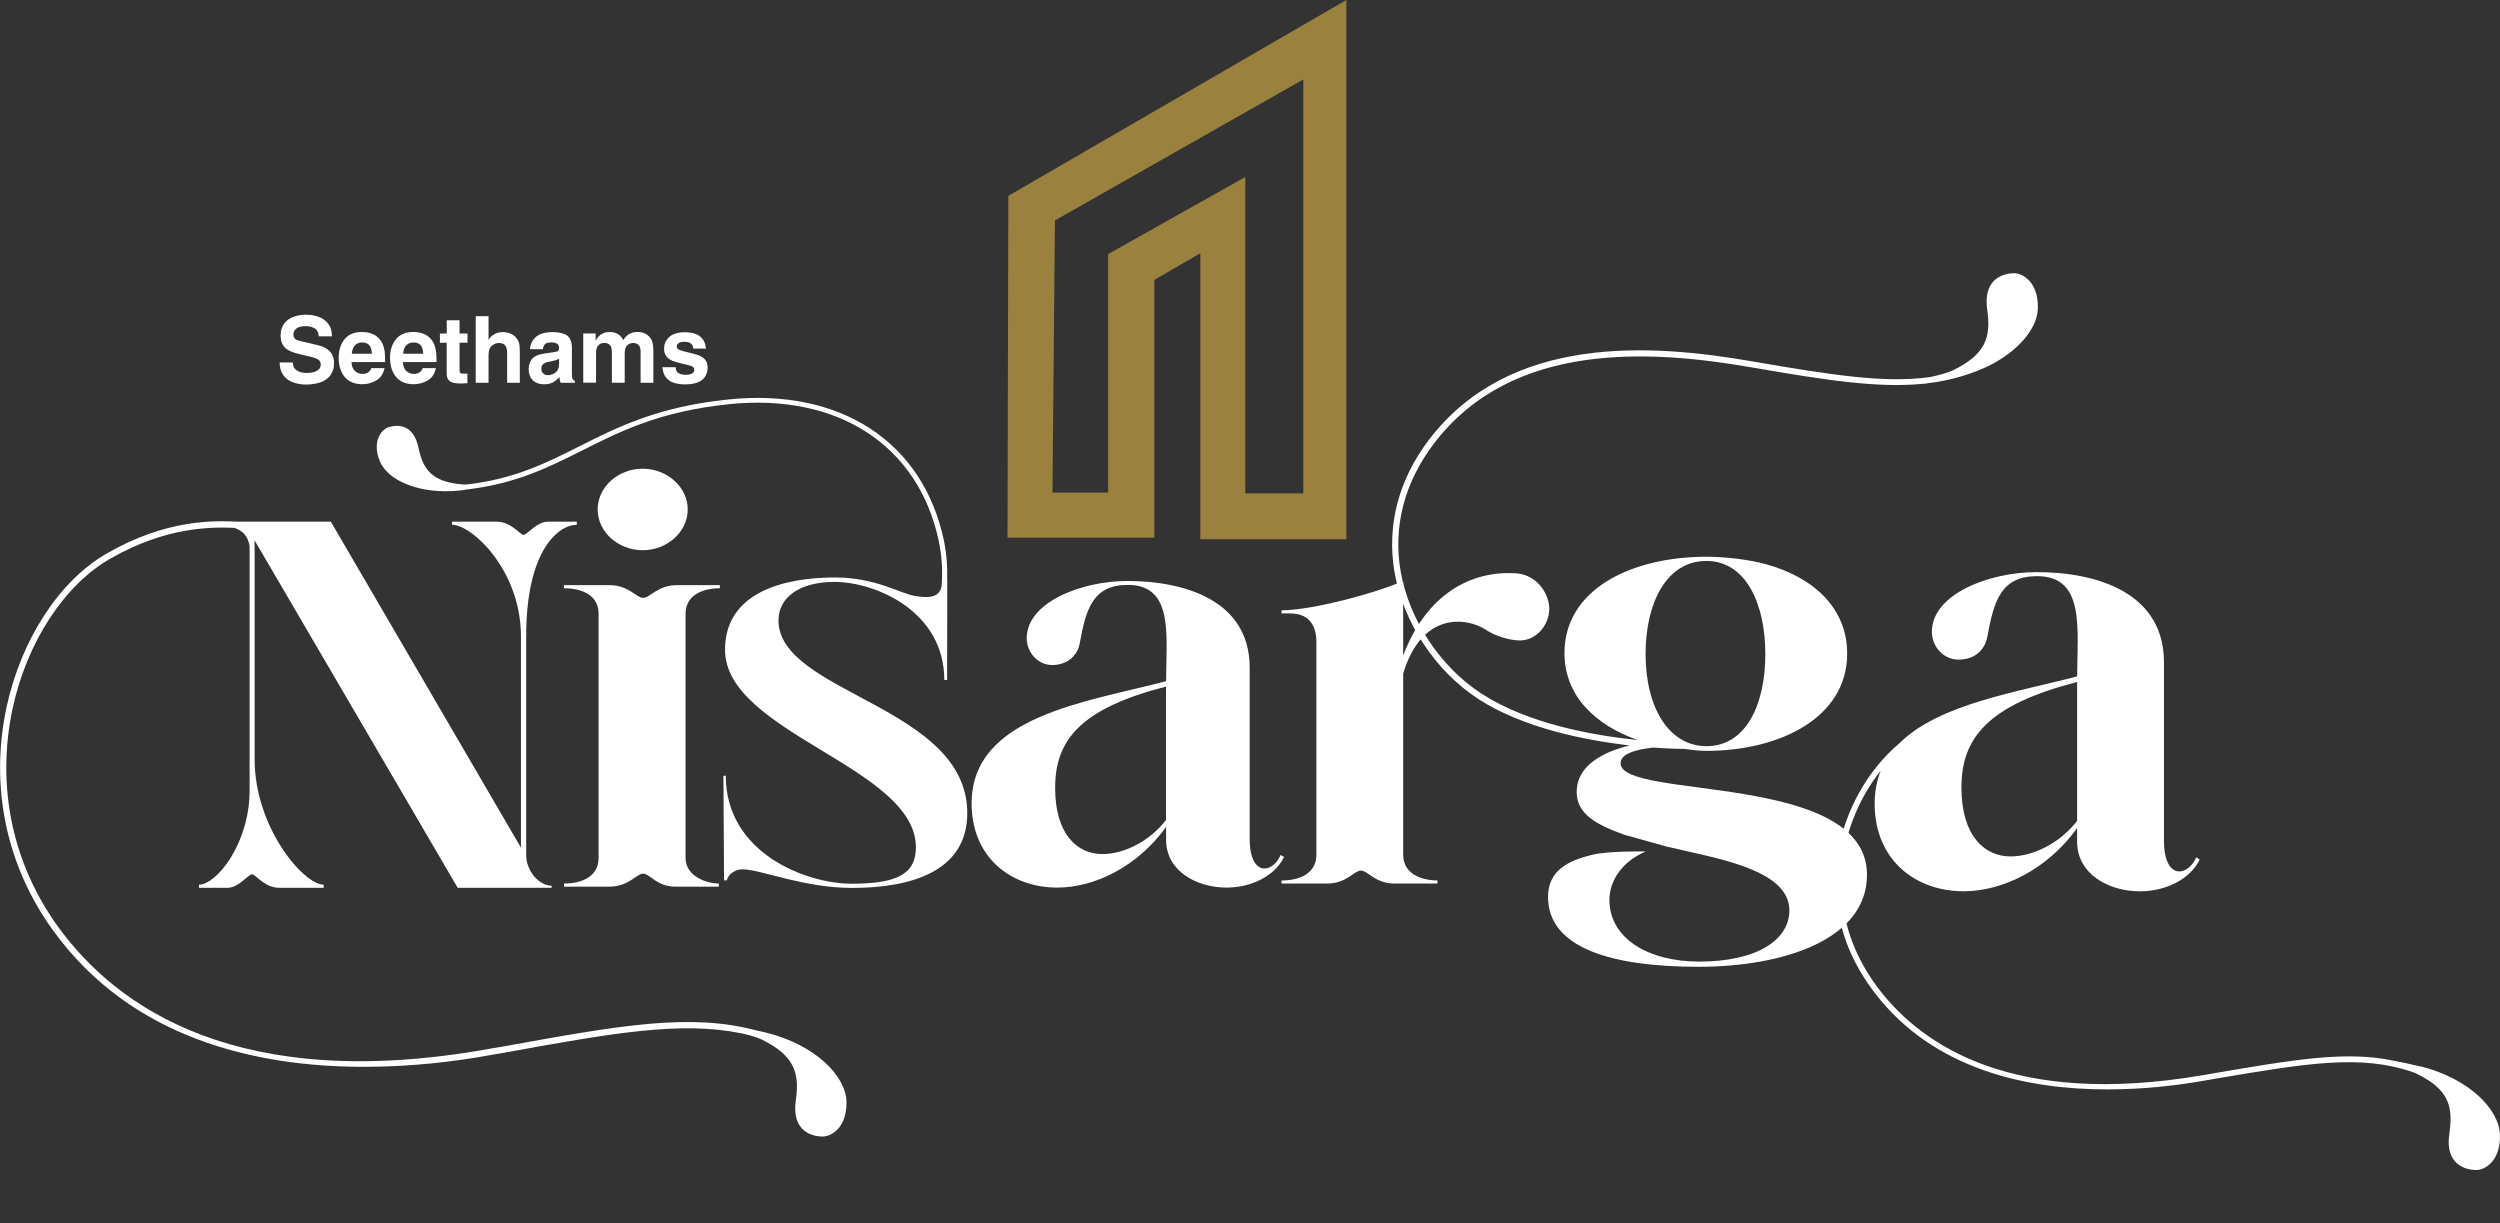
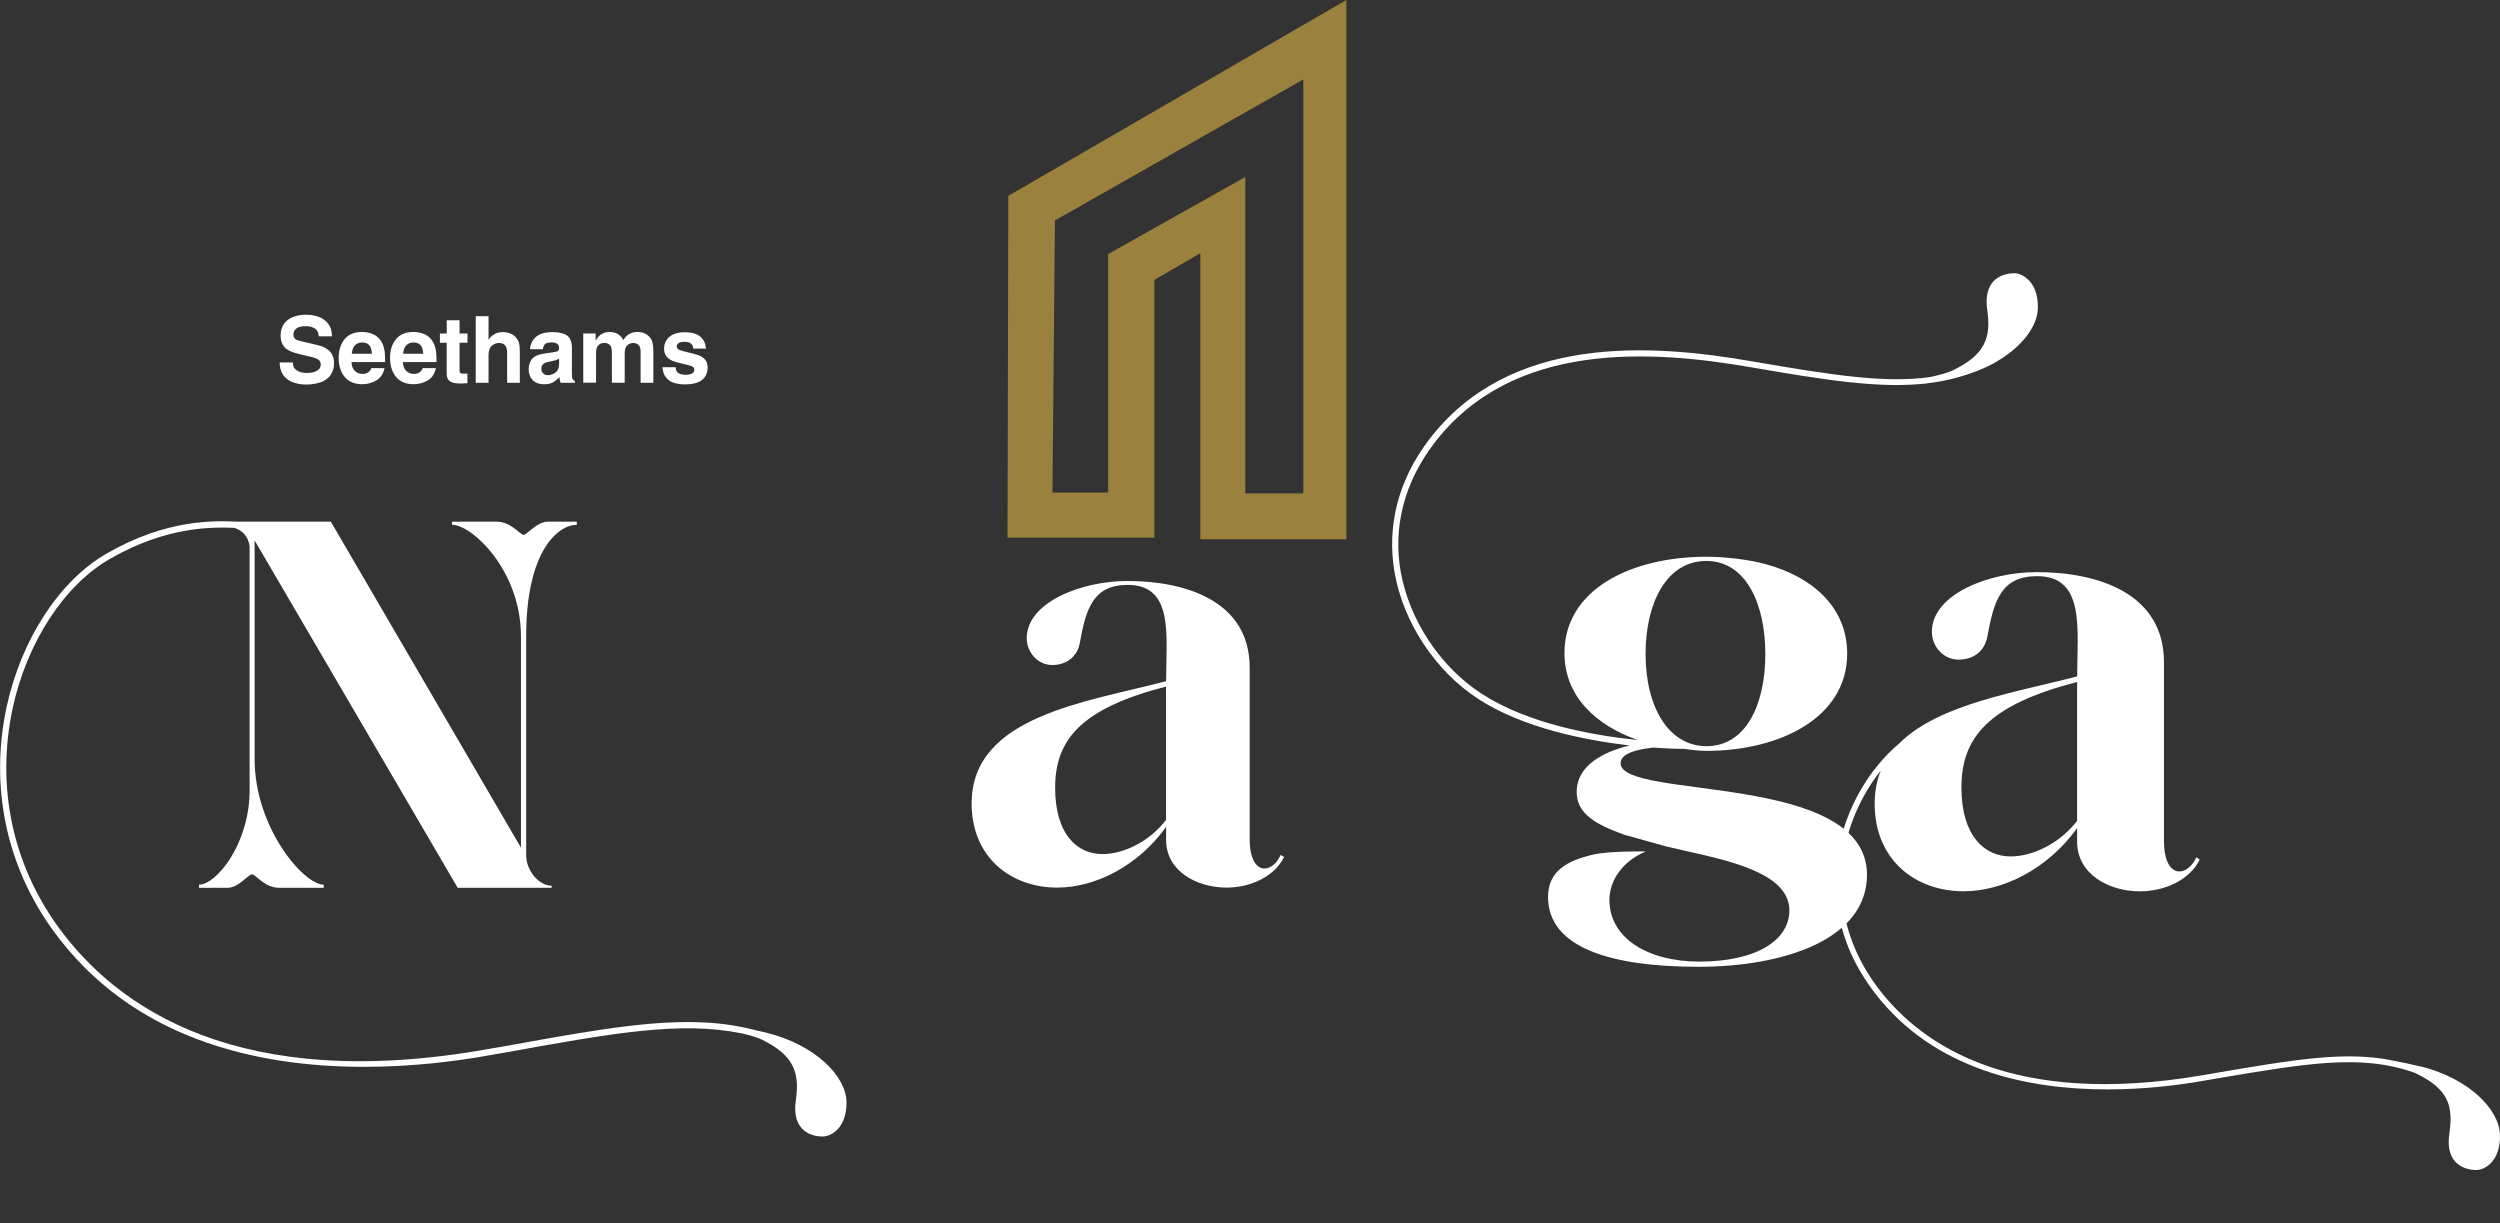
<svg xmlns="http://www.w3.org/2000/svg" width="235" height="115" viewBox="0 0 235 115" fill="none">
  <rect x="0" y="0" width="235" height="115" fill="#333333" stroke="none" />
  <g clip-path="url(#clip0_337_212)">
    <path fill-rule="evenodd" clip-rule="evenodd" d="M109.608 77.071V64.537C101.53 66.611 99.183 69.594 99.183 74.056C99.183 78.43 101.266 80.282 103.613 80.282C105.788 80.282 108.184 78.956 109.608 77.071ZM91.332 75.517C91.332 67.272 102.194 65.999 109.614 64.028C109.614 59.795 110.38 54.981 106.014 54.981C102.782 54.981 102.086 57.158 101.498 60.455C101.288 61.657 100.3 62.513 98.908 62.513C97.516 62.513 96.512 61.273 96.512 60C96.512 56.617 101.638 54.613 105.982 54.613C111.367 54.613 117.47 56.443 117.47 62.756V78.869C117.47 80.785 118.112 81.641 118.862 81.641C119.456 81.641 120.06 81.116 120.373 80.369L120.702 80.558C119.817 82.388 117.556 83.433 115.296 83.433C112.479 83.433 109.614 81.879 109.614 78.95V77.732C106.937 81.446 102.923 83.433 99.377 83.433C95.034 83.433 91.332 80.607 91.332 75.517Z" fill="white" />
-     <path fill-rule="evenodd" clip-rule="evenodd" d="M56.181 47.888C56.181 45.782 58.096 44.06 60.411 44.06C62.71 44.06 64.647 45.788 64.647 47.888C64.647 49.995 62.71 51.722 60.411 51.722C58.112 51.722 56.175 49.995 56.181 47.888ZM53.013 83.346V83.053C54.697 83.053 56.267 82.398 56.267 80.639V57.694C56.267 55.934 54.691 55.295 53.008 55.295V55.003H57.276C59.105 55.003 59.828 56.199 60.444 56.199C61.129 56.199 61.798 55.003 63.627 55.003H67.663V55.295C66.072 55.295 64.442 55.928 64.442 57.694V80.639C64.442 82.398 66.449 83.053 67.572 83.053V83.346H63.519C61.69 83.346 61.129 82.128 60.444 82.128C59.828 82.128 59.105 83.346 57.276 83.346H53.008H53.013Z" fill="white" />
-     <path fill-rule="evenodd" clip-rule="evenodd" d="M120.465 83.059V82.767C122.148 82.767 123.74 82.112 123.74 80.352V60.347C123.74 59.221 123.362 57.661 121.28 57.661H120.465V57.369C123.449 57.369 129.6 55.642 131.629 54.716H131.899V61.614C134.144 55.734 138.342 53.682 142.34 53.882C144.407 53.92 145.632 55.772 145.632 57.239C145.632 58.744 144.385 60.309 142.702 60.195C141.801 60.157 140.549 59.778 139.696 59.215C137.851 57.997 133.636 57.494 131.899 63.319V80.347C131.899 82.106 133.545 82.762 135.12 82.762V83.054H131.084C129.26 83.054 128.586 81.836 127.917 81.836C127.285 81.836 126.578 83.054 124.749 83.054H120.465V83.059Z" fill="white" />
    <path fill-rule="evenodd" clip-rule="evenodd" d="M160.404 52.729C164.111 52.729 165.94 56.757 165.94 61.462C165.94 66.27 164.111 70.141 160.404 70.141C156.95 70.141 154.684 66.622 154.684 61.462C154.684 56.763 156.6 52.729 160.404 52.729ZM191.56 28.966C191.614 26.405 190.022 25.664 189.315 25.68C188.431 25.696 186.364 26.097 186.801 29.145C187.179 31.738 186.601 33.341 183.58 34.808C183.072 35.063 182.166 35.279 181.443 35.442C177.158 36.043 172.216 35.258 164.704 33.969C155.299 32.334 141.906 31.338 134.293 41.376C131.438 45.149 130.332 49.454 131.093 53.828C131.929 58.55 134.946 63.103 138.982 65.718C143.218 68.457 149.04 69.584 153.184 70.076C150.707 70.677 148.209 71.944 148.209 74.451C148.209 76.557 150.125 77.537 152.677 78.463L156.567 79.551C160.895 80.623 168.201 81.603 168.201 85.577C168.201 88.371 165.125 90.39 159.735 90.39C154.889 90.39 151.285 88.176 151.285 84.597C151.285 82.729 152.553 80.932 154.706 80.038C154.706 80.038 151.268 79.968 149.677 80.347C147.416 80.894 145.516 81.82 145.516 84.305C145.516 89.15 151.576 90.878 159.648 90.878C167.721 90.878 175.496 88.284 175.496 82.237C175.496 72.486 152.337 75.231 152.337 71.744C152.337 70.834 153.783 70.455 155.396 70.271C157.08 70.396 158.202 70.396 158.348 70.396C159.055 70.504 159.778 70.58 160.409 70.58C167.338 70.58 173.635 67.44 173.635 61.446C173.635 57.088 170.376 54.218 165.946 53.022C164.424 52.605 162.201 52.334 160.409 52.334C153.389 52.334 147.06 55.366 147.06 61.392C147.06 65.404 149.952 68.165 153.95 69.562C149.828 69.145 143.676 68.057 139.295 65.225C135.388 62.702 132.474 58.29 131.66 53.715C130.936 49.519 132.005 45.366 134.773 41.717C142.192 31.933 155.364 32.929 164.623 34.527C171.627 35.745 176.565 36.503 180.833 36.07V36.086C180.957 36.07 181.087 36.032 181.248 36.016C182.641 35.853 183.963 35.545 185.285 35.074C185.975 34.835 186.639 34.548 187.238 34.24C187.276 34.224 187.33 34.202 187.362 34.169C189.968 32.751 191.522 30.737 191.56 28.961V28.966Z" fill="white" />
    <path fill-rule="evenodd" clip-rule="evenodd" d="M195.248 64.11V77.163C193.748 79.123 191.25 80.504 188.989 80.504C186.545 80.504 184.375 78.582 184.375 74.023C184.375 69.378 186.836 66.27 195.248 64.11ZM227.511 100.249C226.934 100.103 225.865 99.87 224.975 99.702C220.523 98.76 215.678 99.594 207.913 100.921L206.974 101.083C189.334 104.077 180.76 98.36 176.648 93.021C172.887 88.121 172.78 83.292 173.319 80.114C173.826 77.299 175.073 74.597 176.794 72.437C176.433 73.346 176.217 74.38 176.217 75.539C176.217 80.839 180.053 83.779 184.575 83.779C188.266 83.779 192.464 81.711 195.248 77.845V79.118C195.248 82.166 198.216 83.785 201.146 83.785C203.499 83.785 205.868 82.697 206.774 80.791L206.45 80.59C206.105 81.37 205.474 81.917 204.859 81.917C204.082 81.917 203.412 81.029 203.412 79.031V62.258C203.412 55.685 197.078 53.779 191.455 53.779C186.933 53.779 181.597 55.869 181.597 59.388C181.597 60.715 182.611 62.003 184.111 62.003C185.611 62.003 186.572 61.115 186.809 59.859C187.424 56.427 188.131 54.158 191.493 54.158C196.036 54.158 195.254 59.166 195.254 63.579C189.68 65.052 182.266 66.156 178.553 69.859C175.639 72.312 173.486 76.048 172.801 80.006C172.224 83.308 172.348 88.284 176.238 93.346C181.758 100.552 190.532 102.404 198.092 102.404C201.459 102.404 204.567 102.041 207.066 101.603L208.004 101.44C216.87 99.935 221.861 99.08 226.82 100.785C226.89 100.801 227.074 100.877 227.128 100.91C230.15 102.382 230.619 103.942 230.241 106.535C229.788 109.567 231.871 109.968 232.74 109.984C233.463 110 235.038 109.275 235 106.714C234.947 104.261 232.054 101.359 227.511 100.233V100.249Z" fill="white" />
    <path fill-rule="evenodd" clip-rule="evenodd" d="M72.076 97.082C71.838 97.028 71.498 96.936 71.115 96.865C64.893 95.198 58.305 96.373 47.394 98.354L46.11 98.571C22.465 102.853 10.955 94.705 5.457 87.114C1.151 81.159 -0.371 73.882 1.189 66.584C2.527 60.374 6.04 54.986 10.362 52.518C15.644 49.486 19.88 49.54 22.033 49.616C22.794 49.886 23.317 50.379 23.463 51.337V74.283C23.463 79.329 20.334 83.162 18.704 83.162V83.454H21.38C22.449 83.454 23.264 82.236 23.695 82.182C24.078 82.236 24.888 83.454 26.247 83.454H30.429V83.162C28.546 83.162 23.933 77.807 23.933 71.343V50.796L43.024 83.454H51.851V83.254C50.659 83.254 49.499 81.873 49.461 80.46V59.821C49.461 51.581 52.574 49.329 54.22 49.329V49.036H51.522C50.454 49.036 49.639 50.2 49.207 50.287C48.83 50.195 48.015 49.036 46.671 49.036H42.495V49.329C44.356 49.329 48.97 53.595 48.97 59.821V79.681L31.099 49.036H22.287C20.134 48.944 15.682 48.782 10.06 52.014C5.608 54.553 1.993 60.092 0.617 66.465C-0.975 73.925 0.579 81.386 4.993 87.466C12.374 97.666 24.1 100.282 34.212 100.282C38.718 100.282 42.894 99.773 46.223 99.155L47.491 98.939C57.603 97.103 63.971 95.961 69.744 97.141C70.397 97.287 71.137 97.488 71.574 97.704C74.595 99.177 75.194 100.79 74.811 103.384C74.358 106.432 76.441 106.833 77.31 106.833C78.038 106.849 79.608 106.123 79.57 103.563C79.516 101.132 76.624 98.224 72.081 97.082H72.076Z" fill="white" />
-     <path fill-rule="evenodd" clip-rule="evenodd" d="M73.182 58.3C73.182 56.123 75.2 54.699 78.438 54.699C82.248 54.699 88.766 57.417 88.766 63.931L89.03 63.904L89.041 54.423L89.03 54.44C89.073 53.308 88.987 52.09 88.723 50.796C86.764 41.521 78.983 36.453 68.434 37.553C61.872 38.229 58.095 40.124 54.447 41.96C51.328 43.53 48.355 45.03 43.855 45.544C43.693 45.544 43.521 45.544 43.37 45.528C40.661 45.279 39.765 44.174 39.344 42.106C38.831 39.664 37.148 39.946 36.473 40.178C35.934 40.368 34.936 41.37 35.68 43.308C36.398 45.143 39.403 46.497 43.164 46.112C43.445 46.085 43.72 46.037 44.001 45.993C44.147 45.977 44.292 45.966 44.443 45.934H44.47C48.733 45.344 51.62 43.893 54.663 42.377C58.268 40.552 62.002 38.673 68.488 37.997C78.772 36.925 86.343 41.862 88.248 50.871C88.555 52.328 88.615 53.725 88.512 55.062C88.34 56.313 87.001 56.194 85.917 56.004C84.616 55.771 82.242 54.282 78.508 54.282C73.603 54.282 68.153 55.723 68.153 61.072C68.153 68.906 86.095 72.111 86.095 79.648C86.095 82.236 84.19 83.07 80.03 83.07C75.869 83.07 68.223 80.249 68.223 72.913L68.002 72.929L68.061 82.761L68.326 82.745C68.488 82.068 69.232 81.716 69.772 81.716C71.515 81.716 75.513 83.465 80.1 83.465C85.782 83.465 90.924 81.835 90.924 76.437C90.924 66.34 73.171 65.198 73.171 58.289L73.182 58.3Z" fill="white" />
    <path fill-rule="evenodd" clip-rule="evenodd" d="M94.707 50.541L94.783 18.408L126.559 0V50.693H112.832V23.801L108.51 26.308V50.541H94.707ZM98.932 46.302L99.164 20.72L122.512 7.466V46.378H117.057V16.638L104.166 23.882V46.302H98.938H98.932Z" fill="#9A813D" />
    <path d="M27.522 34.06C27.533 34.266 27.571 34.429 27.636 34.548C27.727 34.705 27.878 34.829 28.089 34.921C28.299 35.013 28.558 35.057 28.866 35.057C29.314 35.057 29.654 34.965 29.891 34.786C30.064 34.656 30.15 34.483 30.15 34.266C30.15 34.131 30.112 34.012 30.037 33.914C29.961 33.817 29.848 33.741 29.702 33.687C29.551 33.627 29.325 33.562 29.022 33.492L28.353 33.335C27.927 33.238 27.614 33.145 27.414 33.064C27.15 32.956 26.95 32.837 26.816 32.707C26.675 32.577 26.573 32.409 26.492 32.214C26.416 32.019 26.378 31.792 26.378 31.538C26.378 31.083 26.492 30.709 26.713 30.417C26.934 30.124 27.231 29.908 27.598 29.778C27.965 29.648 28.348 29.583 28.753 29.583C29.066 29.583 29.368 29.616 29.648 29.691C29.929 29.762 30.166 29.859 30.361 29.984C30.555 30.108 30.711 30.249 30.841 30.417C30.965 30.585 31.057 30.753 31.111 30.926C31.165 31.099 31.197 31.332 31.208 31.613H29.961C29.951 31.418 29.907 31.256 29.832 31.121C29.756 30.991 29.621 30.877 29.427 30.79C29.233 30.704 28.995 30.66 28.715 30.66C28.326 30.66 28.04 30.736 27.857 30.882C27.673 31.029 27.582 31.218 27.582 31.44C27.582 31.64 27.652 31.792 27.797 31.9C27.884 31.965 28.116 32.036 28.499 32.122L29.778 32.42C30.107 32.496 30.377 32.593 30.576 32.707C30.852 32.864 31.062 33.059 31.197 33.292C31.337 33.525 31.402 33.806 31.402 34.136C31.402 34.413 31.359 34.661 31.267 34.889C31.175 35.111 31.062 35.295 30.927 35.436C30.792 35.577 30.625 35.701 30.425 35.809C30.226 35.918 29.977 35.999 29.681 36.058C29.384 36.118 29.087 36.15 28.79 36.15C28.413 36.15 28.051 36.096 27.706 35.993C27.468 35.923 27.263 35.826 27.085 35.706C26.907 35.587 26.762 35.447 26.643 35.279C26.524 35.111 26.438 34.938 26.384 34.759C26.33 34.58 26.292 34.347 26.281 34.071H27.528L27.522 34.06ZM33.042 34.039C33.053 34.385 33.15 34.656 33.345 34.851C33.539 35.046 33.782 35.149 34.084 35.149C34.294 35.149 34.467 35.1 34.607 35.003C34.748 34.905 34.85 34.775 34.904 34.602H36.145C36.08 34.905 35.972 35.165 35.805 35.382C35.643 35.598 35.395 35.777 35.071 35.912C34.742 36.047 34.397 36.118 34.03 36.118C33.598 36.118 33.226 36.026 32.897 35.847C32.573 35.669 32.314 35.387 32.12 35.003C31.931 34.618 31.834 34.163 31.834 33.644C31.834 32.983 31.996 32.436 32.314 31.987C32.686 31.467 33.247 31.207 34.003 31.207C34.327 31.207 34.618 31.251 34.877 31.337C35.136 31.424 35.357 31.554 35.546 31.732C35.735 31.911 35.875 32.122 35.978 32.361C36.075 32.599 36.145 32.869 36.172 33.173C36.194 33.373 36.199 33.66 36.199 34.033H33.037L33.042 34.039ZM34.958 33.243C34.936 32.918 34.872 32.68 34.769 32.523C34.618 32.301 34.381 32.193 34.062 32.193C33.841 32.193 33.663 32.241 33.512 32.339C33.366 32.436 33.253 32.577 33.177 32.756C33.123 32.88 33.091 33.043 33.069 33.248H34.958V33.243ZM37.872 34.039C37.883 34.385 37.98 34.656 38.174 34.851C38.368 35.046 38.611 35.149 38.913 35.149C39.124 35.149 39.296 35.1 39.437 35.003C39.577 34.905 39.674 34.775 39.733 34.602H40.974C40.91 34.905 40.802 35.165 40.635 35.382C40.473 35.598 40.224 35.777 39.901 35.912C39.572 36.047 39.226 36.118 38.859 36.118C38.428 36.118 38.055 36.026 37.726 35.847C37.402 35.669 37.143 35.387 36.949 35.003C36.76 34.618 36.663 34.163 36.663 33.644C36.663 32.983 36.825 32.436 37.143 31.987C37.516 31.467 38.077 31.207 38.832 31.207C39.156 31.207 39.447 31.251 39.706 31.337C39.965 31.424 40.187 31.554 40.376 31.732C40.564 31.911 40.705 32.122 40.807 32.361C40.904 32.599 40.974 32.869 41.002 33.173C41.023 33.373 41.028 33.66 41.028 34.033H37.866L37.872 34.039ZM39.782 33.243C39.76 32.918 39.696 32.68 39.593 32.523C39.442 32.301 39.205 32.193 38.886 32.193C38.665 32.193 38.487 32.241 38.336 32.339C38.19 32.436 38.077 32.577 38.001 32.756C37.947 32.88 37.915 33.043 37.893 33.248H39.782V33.243ZM41.994 32.22H41.352V31.353H41.994V30.103H43.198V31.353H43.942V32.22H43.198V34.705C43.198 34.851 43.208 34.943 43.225 34.992C43.246 35.041 43.284 35.073 43.343 35.095C43.403 35.116 43.521 35.127 43.705 35.127C43.77 35.127 43.85 35.127 43.937 35.116V36.02C43.689 36.037 43.494 36.047 43.359 36.047C42.971 36.047 42.685 36.015 42.512 35.95C42.34 35.885 42.21 35.788 42.118 35.652C42.032 35.522 41.989 35.338 41.989 35.105V32.214L41.994 32.22ZM48.874 35.983H47.671V33.162C47.671 32.837 47.606 32.599 47.471 32.458C47.342 32.312 47.153 32.241 46.916 32.241C46.71 32.241 46.527 32.295 46.37 32.398C46.209 32.501 46.095 32.631 46.025 32.788C45.955 32.945 45.923 33.173 45.923 33.476V35.983H44.719V29.724H45.923V31.954C46.057 31.722 46.241 31.543 46.473 31.413C46.705 31.283 46.969 31.218 47.261 31.218C47.525 31.218 47.763 31.261 47.973 31.353C48.184 31.445 48.356 31.559 48.486 31.705C48.615 31.852 48.712 32.014 48.772 32.193C48.831 32.371 48.863 32.653 48.863 33.026V35.988L48.874 35.983ZM51.016 32.826H49.824C49.851 32.355 50.04 31.965 50.38 31.668C50.725 31.37 51.248 31.218 51.955 31.218C52.258 31.218 52.538 31.251 52.786 31.316C53.035 31.381 53.218 31.462 53.342 31.565C53.461 31.662 53.558 31.792 53.623 31.949C53.714 32.155 53.758 32.404 53.758 32.707V35.073C53.758 35.349 53.774 35.528 53.822 35.614C53.871 35.706 53.941 35.766 54.033 35.793V35.983H52.705C52.63 35.809 52.592 35.625 52.592 35.441C52.344 35.701 52.117 35.874 51.907 35.977C51.696 36.075 51.443 36.123 51.151 36.123C50.86 36.123 50.585 36.064 50.364 35.95C50.142 35.831 49.975 35.663 49.862 35.441C49.754 35.219 49.694 34.981 49.694 34.727C49.694 34.342 49.797 34.017 49.997 33.757C50.202 33.498 50.569 33.324 51.114 33.243L52.133 33.091C52.295 33.07 52.409 33.026 52.468 32.967C52.527 32.907 52.56 32.821 52.56 32.718C52.56 32.55 52.506 32.42 52.392 32.328C52.279 32.236 52.096 32.187 51.831 32.187C51.567 32.187 51.367 32.236 51.254 32.328C51.141 32.42 51.06 32.588 51.022 32.826H51.016ZM52.554 33.725C52.452 33.779 52.349 33.822 52.252 33.855C52.155 33.887 52.025 33.92 51.858 33.952C51.545 34.012 51.351 34.055 51.275 34.088C51.146 34.142 51.049 34.218 50.984 34.31C50.919 34.402 50.887 34.515 50.887 34.651C50.887 34.835 50.941 34.981 51.054 35.1C51.167 35.214 51.313 35.268 51.497 35.268C51.761 35.268 52.004 35.181 52.225 35.008C52.446 34.835 52.554 34.559 52.554 34.191V33.719V33.725ZM61.42 35.983H60.217V33.048C60.217 32.772 60.157 32.566 60.033 32.436C59.909 32.306 59.742 32.241 59.526 32.241C59.288 32.241 59.089 32.323 58.943 32.48C58.792 32.642 58.722 32.88 58.722 33.205V35.977H57.519V33.205C57.519 32.967 57.497 32.783 57.459 32.653C57.416 32.528 57.34 32.425 57.227 32.35C57.114 32.274 56.979 32.236 56.817 32.236C56.531 32.236 56.321 32.339 56.175 32.55C56.078 32.691 56.029 32.907 56.029 33.2V35.972H54.826V31.343H55.992V32.025C56.132 31.77 56.288 31.581 56.461 31.462C56.709 31.288 56.995 31.207 57.335 31.207C57.54 31.207 57.724 31.24 57.886 31.305C58.047 31.37 58.182 31.456 58.296 31.565C58.382 31.646 58.479 31.781 58.592 31.965C58.743 31.716 58.927 31.532 59.143 31.402C59.359 31.272 59.618 31.207 59.92 31.207C60.222 31.207 60.449 31.261 60.648 31.364C60.848 31.473 61.004 31.597 61.118 31.749C61.231 31.9 61.312 32.074 61.35 32.258C61.393 32.442 61.414 32.707 61.414 33.043V35.977L61.42 35.983ZM65.17 32.756C65.148 32.599 65.111 32.485 65.062 32.415C64.997 32.317 64.916 32.247 64.814 32.209C64.679 32.155 64.533 32.128 64.371 32.128C64.096 32.128 63.902 32.171 63.789 32.258C63.675 32.344 63.616 32.447 63.616 32.561C63.616 32.626 63.632 32.68 63.659 32.729C63.686 32.777 63.735 32.821 63.81 32.864C63.88 32.907 64.015 32.951 64.21 33.005L65.051 33.216C65.332 33.292 65.51 33.34 65.58 33.362C65.753 33.422 65.898 33.492 66.017 33.573C66.136 33.654 66.228 33.741 66.298 33.828C66.368 33.92 66.422 34.028 66.46 34.147C66.497 34.266 66.519 34.396 66.519 34.537C66.519 34.791 66.471 35.019 66.373 35.225C66.282 35.43 66.141 35.598 65.969 35.733C65.791 35.864 65.575 35.966 65.31 36.031C65.051 36.102 64.744 36.134 64.393 36.134C64.042 36.134 63.724 36.096 63.454 36.02C63.184 35.945 62.974 35.831 62.807 35.685C62.639 35.539 62.515 35.376 62.434 35.197C62.353 35.019 62.294 34.791 62.262 34.515H63.514C63.514 34.661 63.535 34.781 63.584 34.867C63.654 34.986 63.756 35.078 63.897 35.138C64.037 35.197 64.21 35.23 64.425 35.23C64.738 35.23 64.965 35.176 65.111 35.073C65.213 34.992 65.267 34.889 65.267 34.759C65.267 34.661 65.229 34.575 65.154 34.505C65.078 34.434 64.884 34.358 64.571 34.288C63.886 34.131 63.443 34.012 63.244 33.931C62.968 33.817 62.763 33.665 62.623 33.47C62.488 33.276 62.423 33.043 62.423 32.767C62.423 32.49 62.499 32.22 62.645 31.982C62.796 31.743 63.012 31.554 63.303 31.424C63.594 31.294 63.956 31.229 64.388 31.229C64.636 31.229 64.873 31.256 65.1 31.305C65.326 31.353 65.51 31.429 65.661 31.521C65.812 31.619 65.936 31.727 66.033 31.857C66.13 31.982 66.201 32.111 66.249 32.241C66.298 32.371 66.33 32.55 66.357 32.767H65.159L65.17 32.756Z" fill="white" />
  </g>
  <defs>
    <clipPath id="clip0_337_212">
      <rect width="235" height="115" fill="white" />
    </clipPath>
  </defs>
</svg>